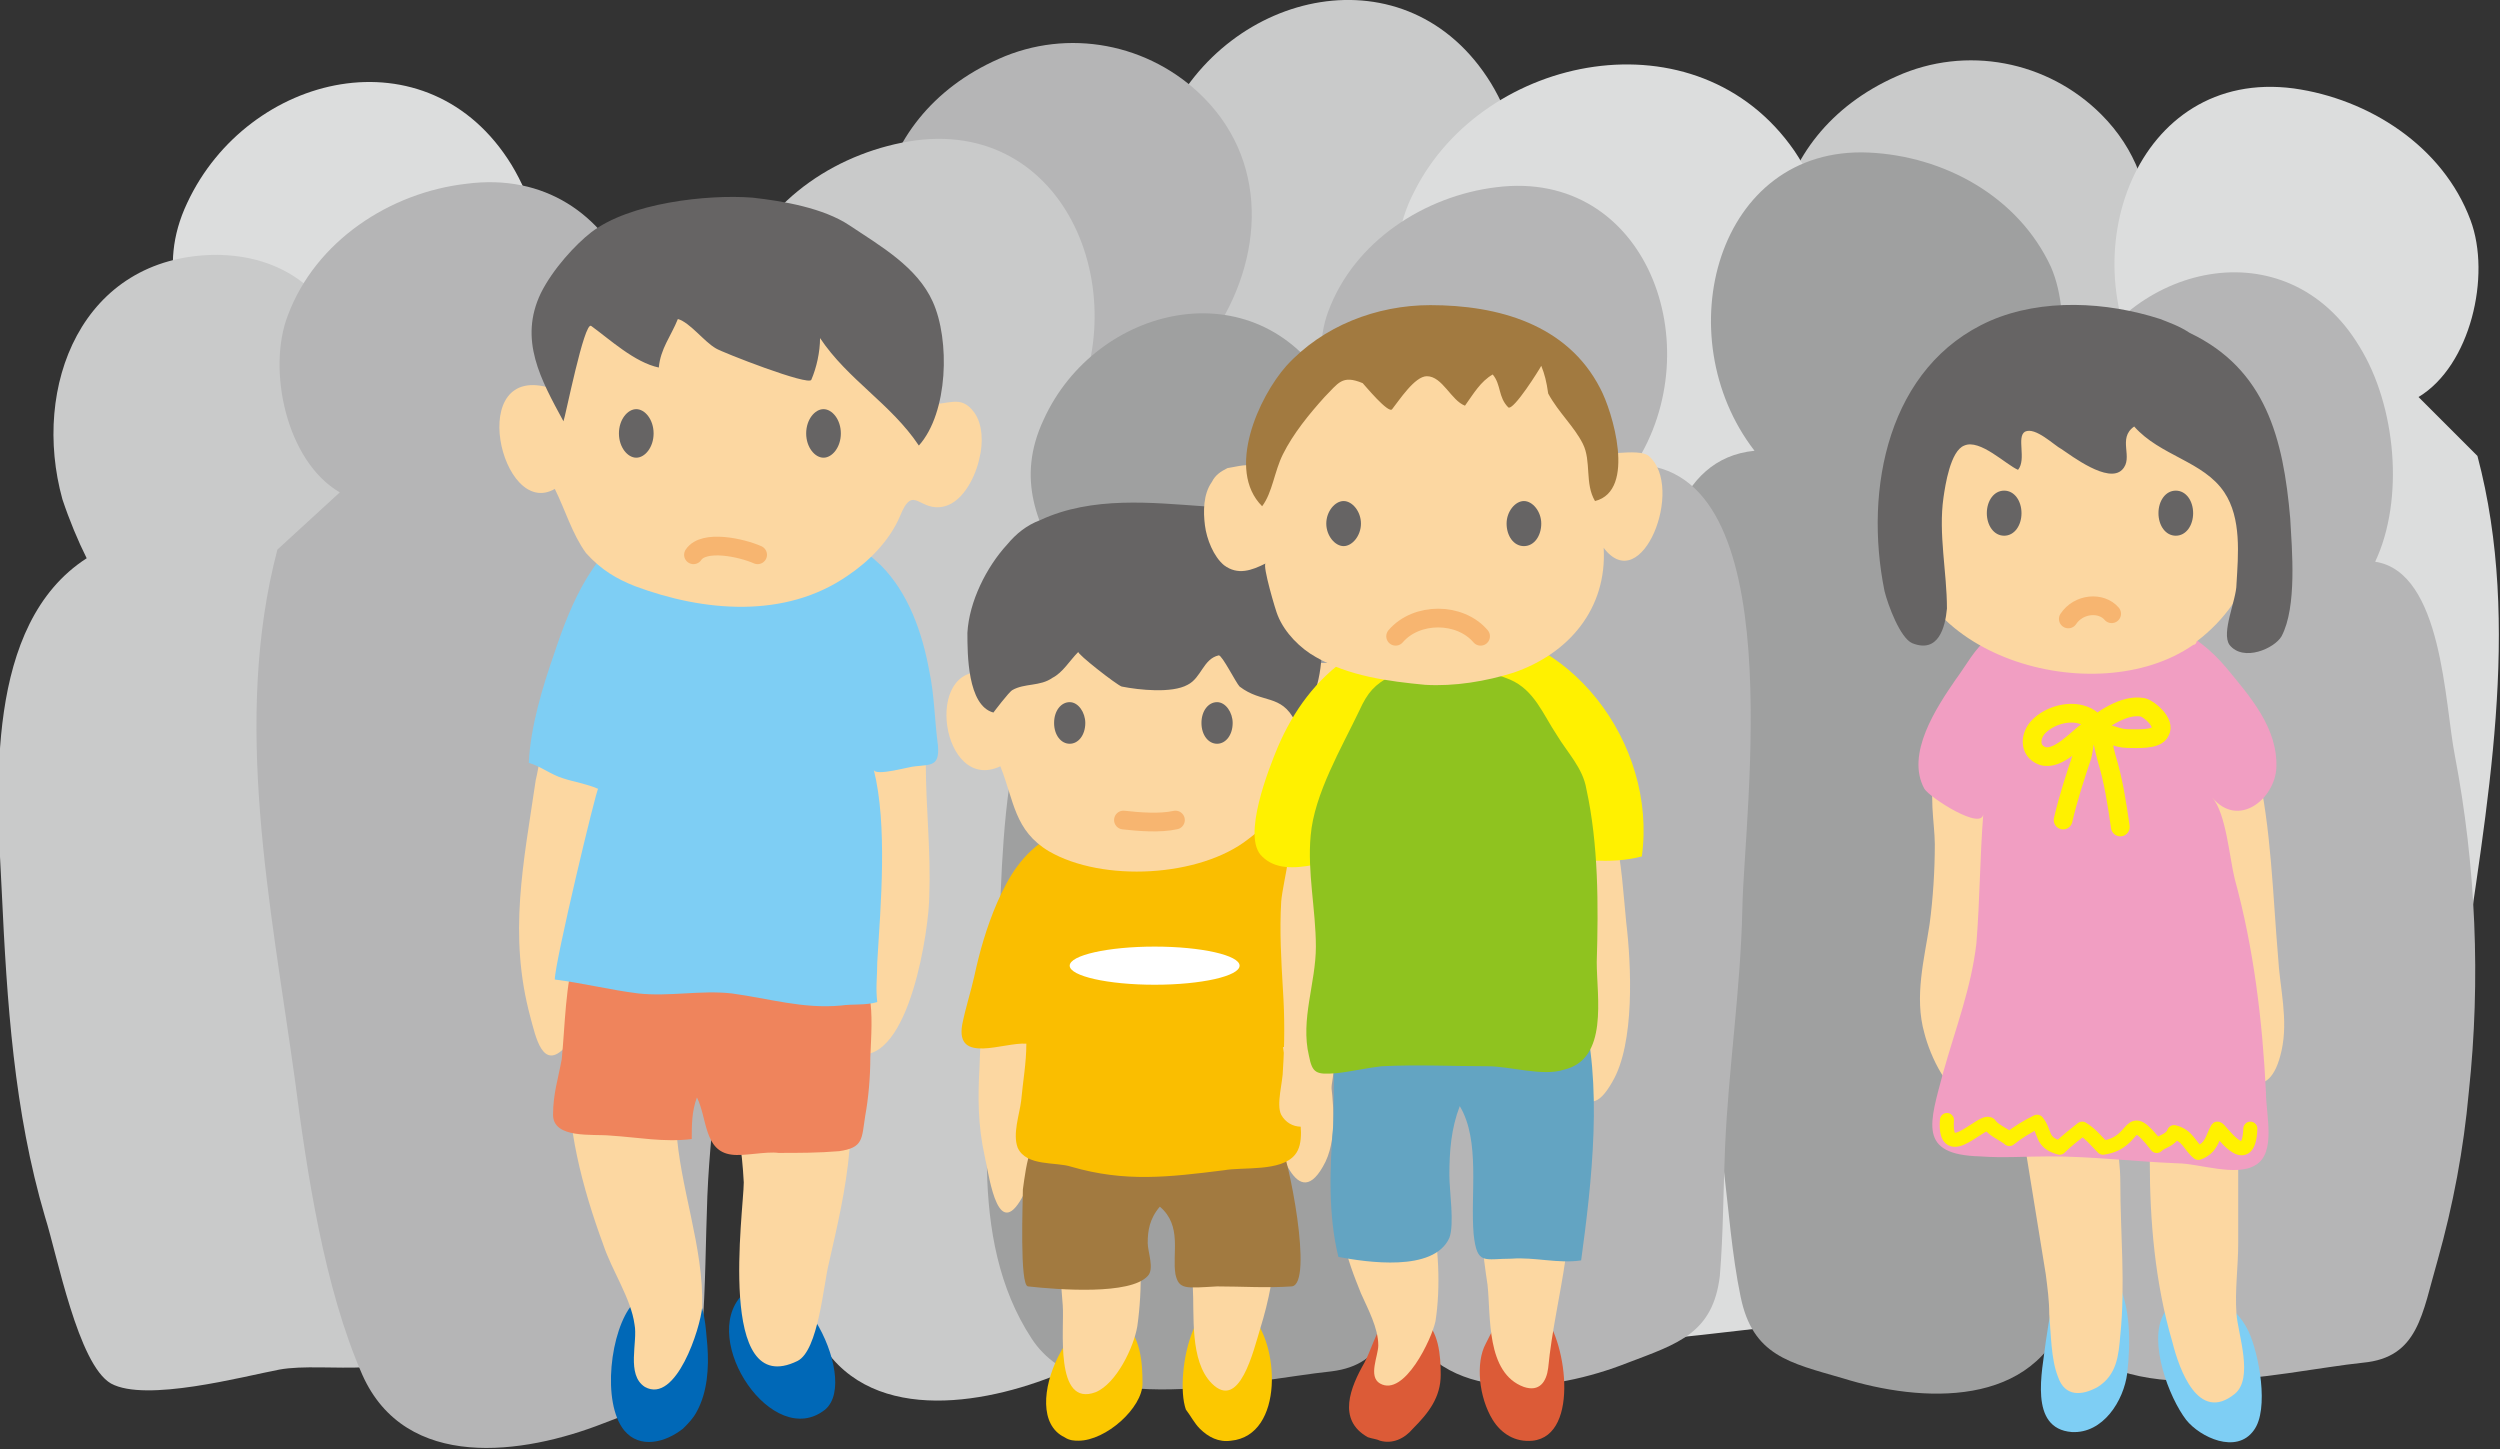
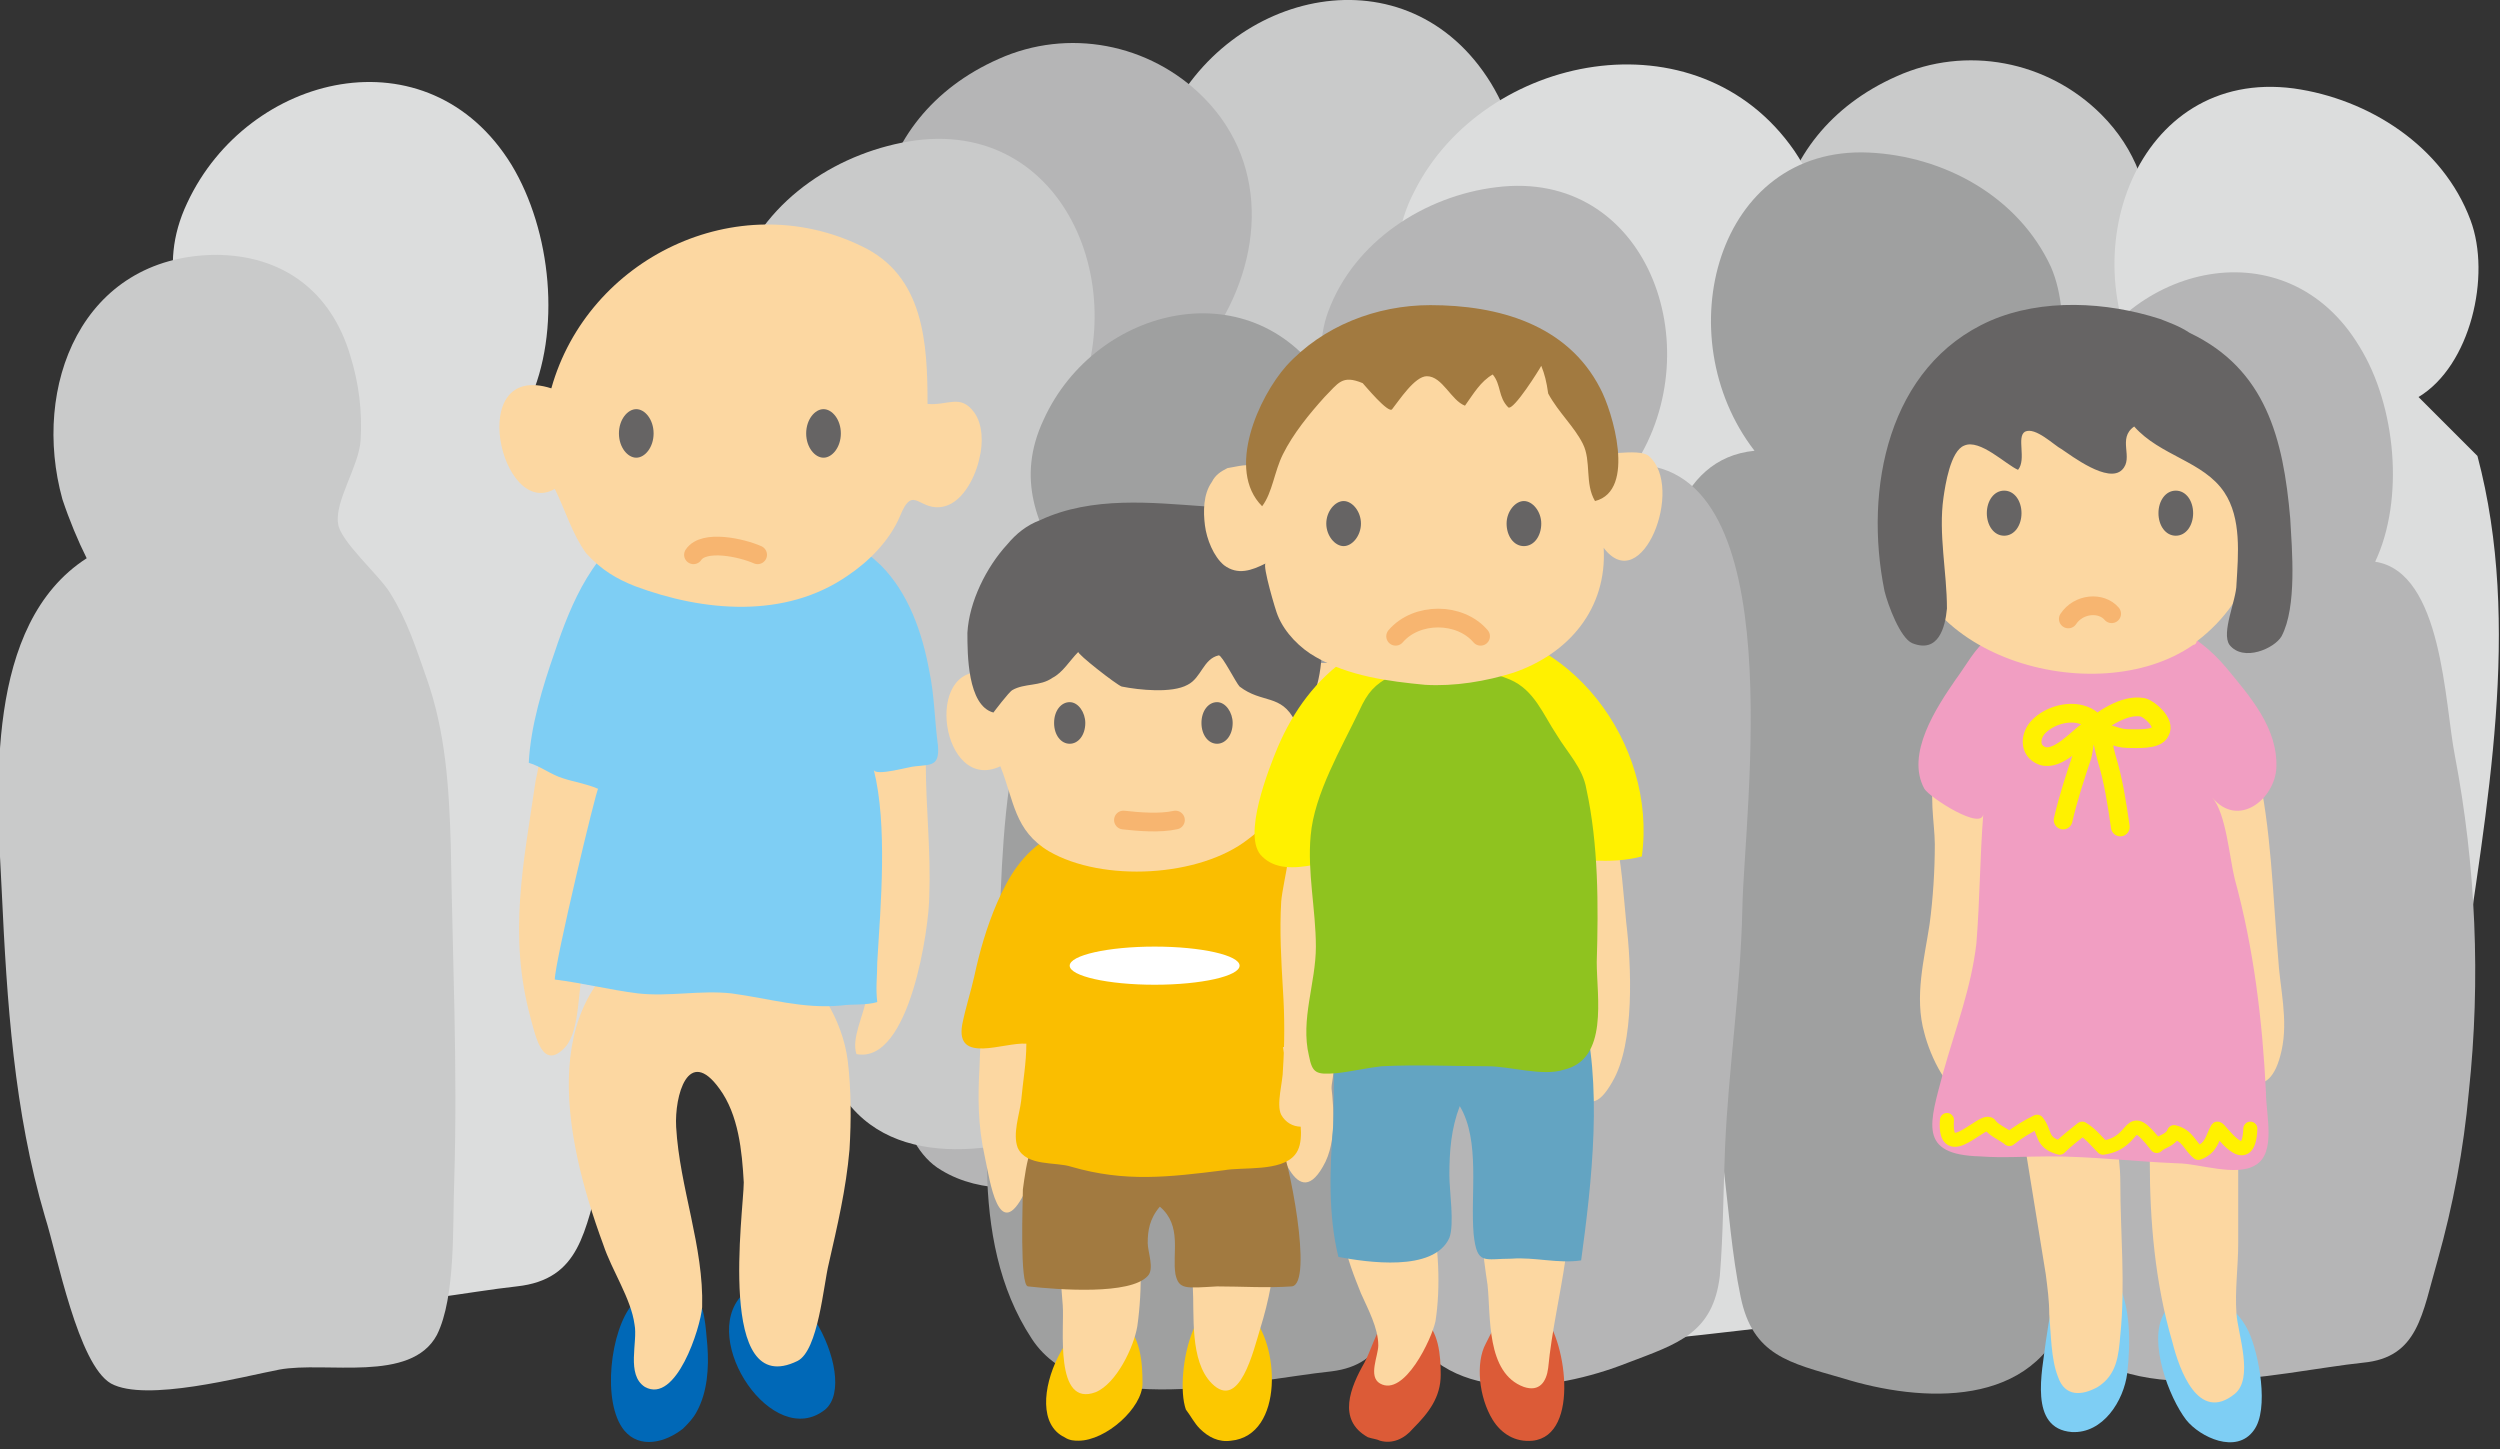
<svg xmlns="http://www.w3.org/2000/svg" version="1.1" id="レイヤー_1" x="0px" y="0px" viewBox="0 0 144.2 83.6" style="enable-background:new 0 0 144.2 83.6;" xml:space="preserve">
  <rect x="0" y="0" width="144.2" height="83.6" fill="#333333" stroke="none" />
  <style type="text/css">
	.st0{fill:#DCDDDD;}
	.st1{fill:#C9CACA;}
	.st2{fill:#B5B5B6;}
	.st3{fill:#9FA0A0;}
	.st4{fill:#FCD7A1;}
	.st5{fill:#0068B7;}
	.st6{fill:#EF845C;}
	.st7{fill:#7ECEF4;}
	.st8{fill:none;stroke:#7ECEF4;stroke-width:1.66;stroke-linecap:round;stroke-linejoin:round;}
	.st9{fill:#666464;}
	.st10{fill:none;stroke:#F7B570;stroke-width:1.08;stroke-linecap:round;stroke-linejoin:round;}
	.st11{fill:#FCC800;}
	.st12{fill:#A27A40;}
	.st13{fill:#FABE00;}
	.st14{fill:#FFFFFF;}
	.st15{fill:#DC5B37;}
	.st16{fill:#63A4C2;}
	.st17{fill:#FFF100;}
	.st18{fill:#8FC31F;}
	.st19{fill:#F19EC2;}
	.st20{fill:none;stroke:#FFF100;stroke-width:1.08;stroke-linecap:round;stroke-linejoin:round;}
	.st21{fill:none;stroke:#FFF100;stroke-width:0.81;stroke-linecap:round;stroke-linejoin:round;}
</style>
  <g>
    <g id="_レイヤー_2">
      <g id="_レイヤー_1-2">
        <g>
          <g>
            <path class="st0" d="M12.4,21.8c-2-3-3.4-6.3-1.6-10.1c3.5-7.5,13.9-10,18.7-2.2c2.3,3.8,2.9,9.6,1,13.7       c4.4,0.6,4.6,9.1,5.2,12.3c1.4,7,1.7,14.3,1,21.4c-0.4,3.6-1,7.2-2,10.7c-1,3.4-1.2,6.2-4.9,6.6c-5.5,0.6-16.1,3.3-19.7-2.2       c-4.3-6.6-2.7-15.4-2.2-22.9c0.5-7.8-0.3-19.4,5.8-25.5C13.1,23,12.7,22.4,12.4,21.8L12.4,21.8z" />
            <path class="st1" d="M3.6,28.8c-1.8-6.5,1.1-14,8.8-14.1c3.9,0,6.7,2.1,7.8,5.8c0.5,1.6,0.7,3.2,0.6,4.9       c-0.1,1.5-1.5,3.5-1.3,4.8c0.1,1,2.4,3,3,4c1,1.6,1.5,3.2,2.1,4.9c1.1,3.1,1.3,6.3,1.4,9.6c0.1,6.4,0.4,12.9,0.2,19.4       c-0.1,2.5,0.1,6.7-1,8.9c-1.5,2.8-6.4,1.5-9.1,2c-2.1,0.4-7.7,1.9-9.7,0.8c-1.9-1.1-3.1-7.4-3.8-9.6       c-1.8-6.1-2.2-12.4-2.5-18.8C-0.2,45.6-0.9,36,5,32.2C4.5,31.2,4,30,3.6,28.8L3.6,28.8z" />
            <path class="st1" d="M68.9,17.1c-2-3-3.4-6.3-1.6-10.1C70.8-0.6,81.2-3,86,4.8c2.3,3.8,2.9,9.6,1,13.7       c4.4,0.6,4.6,9.1,5.2,12.3c1.4,7,1.7,14.3,0.9,21.4c-0.4,3.6-1,7.2-2,10.7c-1,3.4-1.2,6.2-4.9,6.6c-5.4,0.6-16.1,3.3-19.8-2.2       c-4.3-6.6-2.7-15.4-2.2-22.9c0.5-7.8-0.3-19.4,5.8-25.5C69.7,18.3,69.3,17.7,68.9,17.1L68.9,17.1z" />
            <path class="st2" d="M54,21.5c-5.5-5.9-4.1-14.7,3.6-18.1c4-1.8,8.7-0.9,11.8,2.2c4,4,3.4,9.9,0.2,14.2       c3.6,0.1,5.2,6.6,5.8,9.5c0.9,4.2,1.3,8.5,2.5,12.7c0.9,3.2,1.2,6.9,1.2,10.3c0,5.7-1.7,12.5-8.2,13.5       c-4.7,0.8-12,4.5-16.6,1.7c-2.6-1.5-2.9-6.2-3.2-8.9c-0.5-5-0.4-10.2-0.4-15.2C50.6,36.1,51.6,28.2,54,21.5L54,21.5z" />
-             <path class="st1" d="M45.6,25.9c-3-1.8-4.2-7-3-10.2c1.6-4.3,5.9-7,10.2-7.6c9.1-1.2,13,9.7,8.4,16.8c9.5,0.1,6.6,21,6.5,26.9       c-0.1,4.9-0.9,9.6-1.1,14.5c-0.1,2.6-0.1,5.2-0.3,7.8c-0.4,3.4-2.5,4.1-5.6,5.3c-4.6,1.8-11.3,2.7-13.8-2.8       c-2.2-4.9-3.2-11.7-3.9-17c-1.3-10-3.5-20.5-0.9-30.3L45.6,25.9L45.6,25.9z" />
-             <path class="st2" d="M19.6,28.4c-3.1-1.8-4.2-7.1-3-10.2c1.6-4.3,5.9-7.1,10.3-7.6C36,9.4,40,20.3,35.3,27.4       c9.5,0.1,6.7,21.1,6.6,27c0,4.9-0.9,9.7-1.1,14.6c-0.1,2.6-0.1,5.3-0.3,7.8c-0.4,3.5-2.6,4.1-5.7,5.3       c-4.6,1.8-11.4,2.8-13.9-2.8c-2.2-5-3.2-11.7-3.9-17.1c-1.4-10.1-3.6-20.6-1-30.5L19.6,28.4L19.6,28.4z" />
+             <path class="st1" d="M45.6,25.9c-3-1.8-4.2-7-3-10.2c1.6-4.3,5.9-7,10.2-7.6c9.1-1.2,13,9.7,8.4,16.8c9.5,0.1,6.6,21,6.5,26.9       c-0.1,2.6-0.1,5.2-0.3,7.8c-0.4,3.4-2.5,4.1-5.6,5.3c-4.6,1.8-11.3,2.7-13.8-2.8       c-2.2-4.9-3.2-11.7-3.9-17c-1.3-10-3.5-20.5-0.9-30.3L45.6,25.9L45.6,25.9z" />
            <path class="st1" d="M105.8,22.5c-5.5-5.9-4.1-14.7,3.6-18.1c4-1.8,8.7-0.9,11.8,2.2c4,4,3.4,9.9,0.2,14.2       c3.6,0.1,5.1,6.6,5.8,9.5c0.9,4.2,1.3,8.5,2.5,12.7c0.9,3.2,1.2,6.9,1.2,10.3c0,5.7-1.6,12.5-8.2,13.5       c-4.7,0.8-12,4.5-16.6,1.7c-2.6-1.5-2.9-6.2-3.2-8.9c-0.5-5-0.4-10.2-0.4-15.2C102.4,37.2,103.4,29.2,105.8,22.5L105.8,22.5z" />
            <path class="st0" d="M139.5,22.9c3-1.8,4.2-7,3-10.2c-1.6-4.3-5.9-7-10.2-7.6c-9.1-1.2-13,9.7-8.4,16.8       c-9.5,0.1-6.6,21-6.6,26.9c0.1,4.9,0.9,9.6,1.1,14.5c0.1,2.6,0.1,5.2,0.3,7.8c0.4,3.4,2.5,4.1,5.6,5.3       c4.6,1.8,11.3,2.7,13.8-2.8c2.2-4.9,3.2-11.7,3.9-17c1.4-10,3.5-20.5,0.9-30.3L139.5,22.9L139.5,22.9z" />
            <path class="st2" d="M121.1,31.2c-1.8-2.8-3-5.7-1.4-9.2c3-6.8,12.2-9,16.4-2c2.1,3.4,2.6,8.8,0.9,12.4c3.9,0.6,4,8.2,4.6,11.2       c1.2,6.3,1.5,12.9,0.8,19.4c-0.3,3.3-0.9,6.5-1.8,9.7c-0.9,3.1-1.1,5.6-4.3,5.9c-4.8,0.5-14.2,3-17.3-2c-3.8-5.9-2.4-14-2-20.7       c0.4-7.1-0.2-17.6,5.1-23.1C121.8,32.2,121.4,31.7,121.1,31.2L121.1,31.2z" />
            <path class="st0" d="M83.5,21.6c-2.4-3.2-4-6.6-1.9-10.6c4-7.9,16.3-10.4,21.9-2.3c2.7,4,3.4,10.1,1.2,14.3       c5.2,0.7,5.3,9.5,6.1,12.9c1.6,7.3,1.9,14.9,1.1,22.4c-0.4,3.8-1.2,7.5-2.3,11.2c-1.2,3.6-1.4,6.4-5.7,6.9       C97.5,76.8,85,79.7,80.8,74c-5.1-6.9-3.2-16.1-2.6-23.9c0.6-8.2-0.3-20.3,6.8-26.7C84.4,22.8,84,22.2,83.5,21.6L83.5,21.6z" />
            <path class="st3" d="M116.2,25.7c2.8-2,3.4-7.3,2.1-10.3c-1.9-4.1-6.2-6.4-10.5-6.6C99,8.4,96.1,19.4,101.2,26       c-9.1,0.9-4.6,21.2-4.1,27c0.5,4.8,1.6,9.4,2.3,14.2c0.3,2.5,0.5,5.2,1,7.6c0.7,3.4,2.8,3.8,5.9,4.7c4.5,1.4,11.1,1.8,13-3.9       c1.7-5.1,2.1-11.8,2.3-17.1c0.5-10,1.7-20.5-1.7-29.9L116.2,25.7L116.2,25.7z" />
            <path class="st2" d="M79.5,27.7c-2.9-1.7-4-6.7-2.9-9.7c1.5-4.1,5.6-6.7,9.7-7.2c8.7-1.1,12.4,9.2,8,16       c9.1,0.1,6.3,20,6.2,25.6c-0.1,4.7-0.8,9.2-1,13.8c-0.1,2.4-0.1,5-0.3,7.4c-0.4,3.3-2.4,3.9-5.3,5c-4.3,1.7-10.8,2.6-13.1-2.7       c-2.1-4.7-3.1-11.1-3.7-16.2c-1.3-9.5-3.4-19.6-0.9-28.9L79.5,27.7L79.5,27.7z" />
            <path class="st3" d="M61.6,33.1c-1.8-2.7-3-5.5-1.4-8.9c3-6.6,12.2-8.8,16.4-1.9c2.1,3.3,2.6,8.5,0.9,12c3.9,0.6,4,8,4.6,10.8       c1.2,6.2,1.5,12.5,0.8,18.8c-0.3,3.2-0.9,6.3-1.8,9.4c-0.9,3-1.1,5.4-4.3,5.8C72,79.6,62.6,82,59.5,77.2       c-3.8-5.8-2.4-13.6-2-20.1c0.4-6.9-0.2-17,5.1-22.4C62.3,34.1,61.9,33.6,61.6,33.1L61.6,33.1z" />
          </g>
          <g>
            <path class="st4" d="M50,49.5c0.3,2.7,0.4,5.3,0,8c-0.2,1.1-0.9,2.4-0.6,3.3c3.1,0.6,4.2-7.4,4.2-9.1c0.1-2.6-0.2-5.1-0.2-7.7       c0-0.9,0-3.4-1.1-3.6c-0.5-0.1-1.5,0.4-1.9,0.7c-0.7,0.6-1,1.7-1.2,2.5C48.7,45.7,49.8,47.4,50,49.5L50,49.5z" />
            <path class="st4" d="M31.2,43.4C31.1,44,31,44.6,30.9,45c-0.7,4.8-1.6,8.9-0.3,13.7c0.3,1.1,0.7,3.1,2,1.7       c0.9-1,0.7-3.5,1.1-4.8c0.6-2.2,0.5-4.5,1-6.7s2.6-7.9-0.3-9.2C32.1,38.9,31.5,41.4,31.2,43.4L31.2,43.4z" />
            <path class="st5" d="M40.2,81.4c-0.2,0.4-0.5,0.7-0.8,1c-1,0.8-2.5,1.2-3.4,0.1c-1.3-1.6-0.8-5.8,0.5-7.3       c0.7-0.8,2.5-1.4,3.4-0.7c0.8,0.6,0.8,2.2,0.9,3.1C40.9,78.9,40.8,80.3,40.2,81.4z" />
            <path class="st5" d="M47.6,81.3c2.1-1.8-2-9.6-4.8-6.6C40.3,77.3,44.6,83.7,47.6,81.3z" />
            <path class="st4" d="M34.8,71.8c0.5,1.5,1.6,3.1,1.8,4.6c0.2,1-0.5,2.9,0.6,3.6c1.8,1,3.2-3.4,3.3-4.6       c0.1-3.5-1.3-6.9-1.5-10.4c-0.1-1.8,0.7-4.7,2.5-2.2c1.1,1.5,1.3,3.6,1.4,5.4c0,1.6-1.6,12.6,3.1,10.3c1.2-0.6,1.5-4.4,1.8-5.6       c0.5-2.2,1-4.3,1.2-6.6c0.1-1.7,0.1-3.4-0.1-5.1c-0.6-4.8-5.9-9.5-10.9-7.3C30.9,57.1,32.4,65.3,34.8,71.8L34.8,71.8z" />
-             <path class="st6" d="M33.2,54.9c-0.6,1.9-0.6,4.2-0.8,6.2c-0.2,1.1-0.5,2-0.5,3.2c0,1.4,2.3,1.1,3.3,1.2       c1.6,0.1,3.1,0.4,4.7,0.2c0-0.8,0-1.6,0.3-2.4c0.6,1.2,0.4,3.1,2,3.3c0.7,0.1,2-0.2,2.7-0.1c1.2,0,2.3,0,3.5-0.1       c1.4-0.2,1.3-0.7,1.5-2c0.2-1.1,0.3-2.3,0.3-3.4c0.1-2.5,0.4-4.9-1.9-6.5c-3.3-2.3-9.4-2.3-13.2-1.3L33.2,54.9L33.2,54.9z" />
            <path class="st7" d="M37.2,30.2c-2.9,1.2-4.3,4.7-5.2,7.4c-0.7,2-1.4,4.3-1.5,6.4c0.7,0.2,1.3,0.7,2,0.9c0.6,0.2,1.3,0.3,2,0.6       c-0.1,0-2.5,10-2.5,11c1.6,0.2,3.2,0.6,4.8,0.8c1.8,0.2,3.6-0.2,5.4,0c2.2,0.3,4.1,0.9,6.3,0.7c0.7-0.1,1.4,0,2.1-0.2       c-0.1-0.8,0-1.5,0-2.3c0.2-3.3,0.6-7.9-0.2-11.1c0.1,0.4,2.1-0.2,2.4-0.2c0.9-0.1,1.4,0,1.3-1.2c-0.2-1.5-0.2-2.9-0.5-4.3       c-0.4-2.2-1.2-4.5-2.8-6.1c-2.2-2.1-4-2.1-6.9-2.1L37.2,30.2L37.2,30.2z" />
-             <path class="st8" d="M34.1,37c3.5,1.1,7.7,0.5,11.3,0.5c1.7,0,3.5-0.2,5.2-0.2" />
            <path class="st8" d="M33.4,41.4c5.9,0,11.8,0.3,17.7-0.2" />
            <path class="st8" d="M36.5,45.9c4,0,7.9,0.3,11.9,0.3" />
-             <path class="st8" d="M34.6,49.7c1,1.1,5,0.8,6.5,0.8c2.3,0,4.6,0,7,0" />
            <path class="st8" d="M34.9,54.4c4.7,0,9.4,0.5,14.1,0.5" />
            <path class="st4" d="M36.6,33.8c4,1.5,8.7,1.9,12.3-0.6c1.2-0.8,2.4-2,3-3.4c0.8-2,1.1-0.2,2.6-0.6c1.1-0.3,1.8-1.8,2-2.8       c0.2-0.8,0.2-1.9-0.3-2.6c-0.8-1.1-1.5-0.4-2.7-0.5c0-3.5-0.2-7.4-3.8-9.1c-7.2-3.5-15.8,0.7-17.9,8.2c-5-1.6-2.9,7.6,0.2,5.8       c0.6,1.2,1,2.6,1.8,3.7C34.7,32.9,35.6,33.4,36.6,33.8L36.6,33.8z" />
-             <path class="st9" d="M31.2,16.9c-1.3,2.7,0,5,1.3,7.4c0.1-0.2,1.2-5.8,1.6-5.5c1.1,0.8,2.5,2.1,3.9,2.4       c0.1-1.1,0.7-1.8,1.1-2.8c0.7,0.2,1.5,1.3,2.2,1.7c0.3,0.2,5.4,2.2,5.5,1.8c0.3-0.7,0.5-1.6,0.5-2.4c1.6,2.4,4.1,3.8,5.7,6.2       c1.7-1.9,1.8-6.1,0.8-8.3c-0.9-2-3-3.2-4.8-4.4c-1.5-1-3.8-1.4-5.6-1.6c-2.6-0.2-7.1,0.3-9.3,2C33.2,14.1,31.9,15.5,31.2,16.9       L31.2,16.9z" />
            <path class="st9" d="M48.5,25c0,0.8-0.5,1.4-1,1.4s-1-0.6-1-1.4s0.5-1.4,1-1.4S48.5,24.2,48.5,25z" />
            <path class="st9" d="M37.7,25c0,0.8-0.5,1.4-1,1.4s-1-0.6-1-1.4s0.5-1.4,1-1.4S37.7,24.2,37.7,25z" />
            <path class="st10" d="M40,32c0.6-0.9,2.8-0.4,3.7,0" />
          </g>
          <g>
            <path class="st11" d="M62.2,83.1c1.6,0,3.7-1.9,3.7-3.3c0-1.2-0.1-2.8-1.2-3.6c-2.5-2-6.2,5.3-3.3,6.7       C61.7,83.1,62,83.1,62.2,83.1z" />
            <path class="st11" d="M69.2,82.4c0.5,0.5,1.1,0.8,1.8,0.7c3.1-0.3,2.8-5.7,1.1-7.3c-3.1-2.9-4.4,3.5-3.7,5.5       C68.7,81.7,68.9,82.1,69.2,82.4L69.2,82.4z" />
            <path class="st4" d="M73.2,54.2c-1.3,0.5-1.7,2.7-1.9,4c-0.3,2.1,1.2,4.2,1.9,6.2c0.4,1.2,1.5,5.7,3.1,2.9       c0.9-1.5,0.6-3.8,0.4-5.4c-0.2-1.4-0.5-2.6-0.8-4s-0.3-3.3-2.2-3.7C73.6,54.1,73.4,54.2,73.2,54.2z" />
            <path class="st4" d="M58.9,55.2c-2.4,1.1-2.3,4.1-2.4,6.3c-0.1,1.8-0.1,3.4,0.3,5.2c0.3,1.4,0.8,5.1,2.3,2.1       c1.1-2.4,1-5.1,2.1-7.4c0.6-1.2,1.3-2,1-3.5c-0.3-1.4-1.5-3.2-3.1-2.7C59,55.2,58.9,55.2,58.9,55.2L58.9,55.2z" />
            <path class="st4" d="M69.5,68.1c-1.5,1.1-0.8,4.6-0.7,6.1c0.1,1.6-0.2,4.3,1.1,5.6c1.6,1.6,2.4-1.9,2.8-3.2       c0.9-2.9,1.8-7.9-1.3-10C71.4,66.6,69.5,68,69.5,68.1L69.5,68.1z" />
            <path class="st4" d="M61,70.6c0,1.6,0.2,3.2,0.3,4.7c0.1,1.3-0.5,5.9,1.9,5c1.2-0.5,2.2-2.6,2.4-3.8c0.3-2.1,0.3-4.8-0.3-6.9       c-0.2-0.8-0.7-1.7-1.6-2c-0.4-0.2-2.6,0.1-2.6,0.7C61,69,60.9,69.8,61,70.6L61,70.6z" />
            <path class="st12" d="M59.5,66.2c-0.3,0.8-0.4,1.7-0.5,2.4c0,0.6-0.2,5.6,0.3,5.6c1.8,0.2,5.9,0.5,6.9-0.6c0.4-0.4,0-1.4,0-1.9       c0-0.7,0.1-1.4,0.7-2.1c1.3,1.1,0.7,2.7,0.9,3.9c0.2,0.9,0.6,0.8,2.4,0.7c1.4,0,2.9,0.1,4.3,0c1.3-0.1-0.2-7.6-0.7-8.4       c-1.2-1.8-4.1-2-6-2.2c-2-0.3-4.4-0.3-6.3,0.5C60.4,64.5,59.8,65.3,59.5,66.2L59.5,66.2z" />
            <path class="st13" d="M63.2,47.4c-0.9,0.2-1.8,0.4-2.7,0.9c-1.5,0.9-2.3,2.2-3,3.8c-0.6,1.4-1,2.8-1.3,4.2       c-0.2,0.9-0.5,1.8-0.7,2.8c-0.4,2.3,2.4,1,3.7,1.1c0,1.1-0.2,2.2-0.3,3.3c-0.1,0.8-0.5,1.9-0.2,2.7c0.5,1.1,2.2,0.8,3.1,1.1       c3.1,0.9,5.6,0.6,8.8,0.2c1.1-0.2,3.3,0.1,4.1-0.9c1-1.2-0.5-4.8-0.7-6.2c0.8-0.1,2.2,0.3,2.8-0.4c0.2-0.3-0.1-2-0.2-2.4       c-0.8-5.1-1.6-9.9-7.4-11.2c-1.6-0.4-3-0.2-4.5,0.5C64.3,47.1,63.8,47.2,63.2,47.4L63.2,47.4z" />
            <path class="st4" d="M69.7,32.3c-1.4-0.1-3,0-4.3,0.2c-3.8,0.4-8.4,2-8.5,6.3c-3.7-0.6-2.6,7,0.8,5.4c0.8,2,0.8,3.7,2.8,4.9       c3.1,1.8,8.7,1.5,11.5-0.7c0.8-0.6,1.5-1.3,2-2.2s0.9-2.1,0.9-3.1c2,2.6,4.2-3.1,2.3-4.7c-0.5-0.4-2.6,0.1-2.8-0.2       c-0.7-1.3-0.3-2.8-1.2-4.1C72.5,33,71.1,32.4,69.7,32.3L69.7,32.3z" />
            <path class="st9" d="M58.1,31.4c-1.2,1.3-2.2,3.3-2.3,5.1c0,1.2,0,4.2,1.5,4.6c0,0,0.9-1.2,1.1-1.3c0.7-0.4,1.6-0.2,2.3-0.7       c0.6-0.3,1-1,1.5-1.5c-0.1,0.1,2.2,1.9,2.5,2c1,0.2,2.9,0.4,3.8-0.1c0.8-0.4,0.9-1.5,1.8-1.7c0.2,0,1,1.6,1.2,1.8       c1.3,1,2.4,0.4,3.2,2c2.2-1.6,1.8-7.1,0.4-9.2c-1.2-1.6-3.7-3.1-5.7-3.2C66.5,29,63,28.6,60,30C59.2,30.3,58.6,30.8,58.1,31.4       L58.1,31.4z" />
            <path class="st9" d="M62.6,41.7c0,0.7-0.4,1.2-0.9,1.2s-0.9-0.5-0.9-1.2s0.4-1.2,0.9-1.2S62.6,41.1,62.6,41.7z" />
            <path class="st9" d="M71.1,41.7c0,0.7-0.4,1.2-0.9,1.2s-0.9-0.5-0.9-1.2s0.4-1.2,0.9-1.2S71.1,41.1,71.1,41.7z" />
            <path class="st10" d="M67.8,47.3c-0.9,0.2-2.1,0.1-3,0" />
            <path class="st14" d="M71.5,55.7c0,0.6-2.2,1.1-4.9,1.1c-2.7,0-4.9-0.5-4.9-1.1s2.2-1.1,4.9-1.1C69.3,54.6,71.5,55.1,71.5,55.7       z" />
          </g>
          <g>
            <path class="st15" d="M79.6,83.1c0.7,0.2,1.4-0.1,1.9-0.7c0.9-0.9,1.6-1.8,1.6-3.1c0-1.1-0.1-2.6-1.1-3.3       c-2.1-1.6-2.6,1.3-3.3,2.6c-0.8,1.4-1.6,3.3,0.2,4.3C79.2,83,79.4,83,79.6,83.1L79.6,83.1z" />
            <path class="st15" d="M86.1,81.9c0.5,0.8,1.3,1.3,2.3,1.2c2.8-0.3,1.9-6.1,0.5-7.4c-1.6-1.5-2.6,0.6-3.2,1.8       C85.1,78.6,85.3,80.6,86.1,81.9L86.1,81.9z" />
            <path class="st4" d="M89.2,44.8c-0.5,3.6,0.1,7.3,0.5,10.9c0.2,1.6,0.4,3.1,0.7,4.6c0.3,1.3,0.9,5.1,2.6,2.1       c1.3-2.2,1.1-6.7,0.8-9.2c-0.3-2.9-0.4-8.2-3.5-9.6C90.4,43.6,89.2,44.8,89.2,44.8z" />
            <path class="st4" d="M74.2,47.2c0.6,1-0.2,3.6-0.3,4.8c-0.1,1.7,0,3.4,0.1,5.1c0.1,1.5,0.1,3.1,0,4.6c0,0.7-0.4,2-0.1,2.6       c0.5,0.9,1.7,0.9,2.3,0.1c0.7-0.9,0.8-3.5,0.9-4.6c0.2-1.7,0.7-3.4,0.9-5.1c0.2-1.5,0.7-3,0.6-4.5c-0.2-2-1.1-3.4-1.9-5.2       L74.2,47.2L74.2,47.2z" />
            <path class="st4" d="M86.4,68.4c-1.4,1-0.8,4.3-0.6,5.7c0.2,1.8-0.1,5.1,2.1,5.9c0.9,0.3,1.3-0.3,1.4-1.1       c0.2-2.1,0.7-4.2,1-6.3c0.2-1.1,0.1-2.3-0.2-3.3c-0.3-1.2-0.9-1.5-1.9-2.2C87.6,67.6,87,68,86.4,68.4L86.4,68.4z" />
            <path class="st4" d="M77.4,70.9c0,0.2,0.1,0.4,0.1,0.6c0.2,1.1,0.6,2.1,1,3.1c0.4,0.9,1,2,1,3c0,0.6-0.6,1.8,0.1,2.2       c1.4,0.8,3-2.6,3.2-3.6c0.3-1.9,0.2-4.5-0.3-6.4c-0.2-0.5-0.4-1.1-0.8-1.4c-0.5-0.5-0.8-0.3-1.4-0.4c-1.1-0.2-1.9-1.2-2.7,0.2       C77.2,68.8,77.3,70,77.4,70.9L77.4,70.9z" />
            <path class="st16" d="M77.2,57c-0.4,2.6-0.2,5.3-0.3,7.9c-0.2,2.4-0.3,5.2,0.3,7.6c1.6,0.3,5.5,0.9,6.4-1.1       c0.3-0.8,0-2.7,0-3.6c0-1.4,0.1-2.7,0.6-4c1.2,2,0.6,5.1,0.8,7.4c0.2,1.8,0.6,1.4,2.2,1.4c1.3-0.1,2.7,0.3,4,0.1       c0.6-4.4,1.3-10.3,0-14.7c-0.9-3.1-3.2-4.8-6.3-5.7c-2.4-0.7-6.2,0-7.1,2.6C77.5,55.5,77.3,56.2,77.2,57L77.2,57z" />
            <path class="st17" d="M77.8,37.9c-1.9,1.3-3.2,3.1-4.1,5.2c-0.5,1.2-2.1,5.2-0.9,6.3c1.5,1.5,4.4-0.2,6.1,0       c1.5,0.1,3,0.2,4.6,0.2c1.8,0,3.7-0.2,5.6-0.1c1.9,0,3.7,0.4,5.6-0.1c0.9-6.5-4.2-13.3-10.8-13.2       C81.4,36.1,79.5,36.7,77.8,37.9z" />
            <path class="st18" d="M80.2,39c-0.9,0.5-1.3,0.9-1.8,2c-1,2.1-2.6,4.8-2.8,7.2c-0.2,2.1,0.3,4.3,0.3,6.4c0,2.1-0.9,4.2-0.4,6.3       c0.2,1,0.4,1.1,1.6,1c0.9-0.1,1.7-0.3,2.6-0.4c2.1-0.1,4.1,0,6.1,0c1.3,0,3.2,0.6,4.4,0.2c2.6-0.6,1.9-4.2,1.9-6.2       c0.1-3.3,0.1-6.8-0.6-10c-0.2-1.2-1.1-2.1-1.7-3.1c-0.8-1.2-1.3-2.6-2.7-3.2c-1.9-0.8-4.8-1.1-6.7-0.3       C80.4,38.9,80.3,38.9,80.2,39z" />
            <path class="st4" d="M86.6,19.6c-1.6-0.1-3.3,0-4.9,0.2c-4.3,0.4-9.6,2.3-9.6,7.1c0-0.2-1.2,0.1-1.3,0.1       c-0.4,0.2-0.7,0.4-0.9,0.8c-0.5,0.7-0.5,1.7-0.4,2.5s0.5,1.8,1.1,2.3c0.8,0.6,1.6,0.3,2.4-0.1c-0.2,0.1,0.6,2.8,0.7,3       c0.4,1,1.3,1.9,2.2,2.4c1.9,1.1,4.2,1.4,6.3,1.6c1.7,0.1,3.5-0.2,5.1-0.7c3.2-1.1,5.4-3.7,5.2-7.2c2.2,2.9,4.7-3.5,2.6-5.3       c-0.6-0.5-3,0.1-3.1-0.2c-0.8-1.5-0.3-3.2-1.4-4.6C89.8,20.4,88.2,19.7,86.6,19.6L86.6,19.6z" />
            <path class="st12" d="M88.9,21.1c-0.1,0.2-1.6,2.6-1.9,2.4c-0.6-0.6-0.4-1.3-0.9-1.9c-0.7,0.4-1.1,1.1-1.6,1.8       c-0.8-0.3-1.3-1.7-2.2-1.7c-0.7,0-1.6,1.4-2,1.9c-0.2,0.3-1.6-1.4-1.7-1.5c-1.2-0.5-1.4,0-2.2,0.8c-0.9,1-1.8,2.1-2.4,3.3       c-0.5,1-0.6,2.2-1.2,3c-2.1-2.1-0.2-6.3,1.4-8.1c2.1-2.3,5.2-3.5,8.3-3.5c3.9,0,7.9,1.1,9.8,4.8c0.7,1.3,2.1,5.9-0.3,6.5       c-0.6-1-0.2-2.3-0.7-3.3s-1.4-1.8-2-2.9C89.2,22,89.1,21.6,88.9,21.1L88.9,21.1z" />
            <path class="st9" d="M78.5,30.2c0,0.7-0.5,1.3-1,1.3s-1-0.6-1-1.3s0.5-1.3,1-1.3S78.5,29.5,78.5,30.2z" />
            <path class="st9" d="M88.9,30.2c0,0.7-0.4,1.3-1,1.3s-1-0.6-1-1.3s0.5-1.3,1-1.3S88.9,29.5,88.9,30.2z" />
            <path class="st10" d="M80.5,36.7c1.2-1.4,3.7-1.4,4.9,0" />
          </g>
          <g>
            <path class="st7" d="M124.8,75.8c-0.9,1.6,0.3,4.8,1.3,6.1c0.8,1,2.9,2,3.9,0.6c0.9-1.2,0.3-4.4-0.3-5.7       c-0.8-1.7-2.9-3-4.5-1.4C125,75.5,124.9,75.6,124.8,75.8z" />
            <path class="st7" d="M119.4,73.3c-1,0.9-1.2,2.8-1.4,4.1c-0.2,1.7-1,5,1.5,5.2c1.8,0.1,3-1.8,3.2-3.4c0.2-1.8,0.2-3.8-0.6-5.4       C121.5,72.7,120.3,72.5,119.4,73.3L119.4,73.3z" />
            <path class="st4" d="M116.7,65.7c0,0.2,0.1,0.3,0.1,0.4c0.4,2.5,0.8,4.9,1.2,7.4c0.1,0.8,0.2,1.5,0.2,2.3       c0.1,1.1,0.1,2.6,0.5,3.6c0.4,1.2,1.4,1.1,2.3,0.6c1.1-0.7,1.2-1.8,1.3-3c0.3-2.9,0-5.9,0-8.8c0-1.8-0.5-3.5-0.4-5.4       c0-0.9,0.2-2.4,1.5-1.1c0.9,0.9,0.6,4.1,0.6,5.3c0,3.4,0.3,7,1.3,10.4c0.4,1.6,1.5,4.7,3.6,3c1.1-0.9,0.2-3.4,0.1-4.6       c-0.1-1.4,0.1-2.7,0.1-4.1c0-1.8,0-3.6,0-5.4c0-1.4,0-2.8-0.2-4.2c-0.3-2.1-0.6-4.1-1-6.1c-0.3-1.8-1-3.7-2.4-4.9       c-1.5-1.2-3.8-1.2-5.5-0.4c-2.4,1.2-2.9,3.4-3.3,5.8C116.1,59.5,116.2,62.7,116.7,65.7L116.7,65.7z" />
            <path class="st4" d="M128.8,41.8c0.9,0.3,1.2,1.6,1.4,2.5c0.8,3.4,0.9,7.4,1.2,10.9c0.1,1.8,0.6,3.6,0.2,5.4       c-0.7,3.2-2.6,1.8-3.4-0.5c-0.7-2.1-0.9-4.4-1.4-6.6c-0.4-1.9-1.3-3.7-1.6-5.7C125,45.7,125.3,40.6,128.8,41.8L128.8,41.8z" />
            <path class="st4" d="M112,44c-0.1,0.2-0.2,0.3-0.3,0.5c-0.5,1.1-0.1,3-0.1,4.2c0,1.5-0.1,3.1-0.3,4.6c-0.3,2-0.9,4.2-0.3,6.3       c0.3,1.2,1.4,3.8,2.8,3.7c3.2-0.3,3.2-8.4,3.2-10.8s-0.2-4.9-0.9-7.2C115.6,43.5,113.3,42.2,112,44L112,44z" />
            <path class="st19" d="M116.2,35.9c-0.5,0.3-1,0.5-1.5,0.9c-0.8,0.6-1.3,1.6-1.9,2.4c-1.1,1.6-2.9,4.3-1.8,6.3       c0.3,0.5,3.4,2.5,3.4,1.4c-0.2,2.5-0.2,5-0.4,7.5c-0.3,2.6-1.2,4.9-1.9,7.4c-0.8,3-1.5,4.8,2.1,4.9c1.3,0.1,2.7,0,4,0       c2.5,0,4.9,0.3,7.4,0.4c1.2,0,3.4,0.8,4.5,0.1c1.2-0.7,0.6-2.9,0.6-4.2c-0.2-4.1-0.7-8.3-1.8-12.3c-0.3-1.2-0.5-3.8-1.3-4.7       c1.5,1.8,3.6,0.1,3.7-1.7c0.1-2.3-1.5-4.1-2.9-5.8c-1.7-2-3.6-2.8-6.2-3.4C120.4,34.7,118.1,35.1,116.2,35.9L116.2,35.9z" />
            <path class="st4" d="M126.5,37.2c0.1,0,0.2-0.1,0.2-0.2c3.3-2.5,4.5-6.6,3.1-10.5c-0.4-1-0.7-2.7-1.4-3.5       c-4.1-5.3-16.5-5.3-18.3,2.2c-0.4,1.5-0.2,3.4-0.3,4.9C109.6,37.9,120.9,41.1,126.5,37.2L126.5,37.2z" />
            <path class="st9" d="M116.6,29.6c0,0.7-0.4,1.3-1,1.3s-1-0.6-1-1.3s0.4-1.3,1-1.3S116.6,28.9,116.6,29.6z" />
            <path class="st9" d="M126.5,29.6c0,0.7-0.4,1.3-1,1.3s-1-0.6-1-1.3s0.4-1.3,1-1.3S126.5,28.9,126.5,29.6z" />
            <path class="st10" d="M119.3,35.7c0.6-0.9,1.9-1,2.5-0.3" />
            <path class="st20" d="M122.3,47.7c-0.2-1.4-0.4-2.7-0.8-4c-0.3-1.1-0.3-2.2-1.5-2.5c-0.8-0.2-1.8,0.1-2.4,0.7       c-0.5,0.5-0.6,1.4,0.2,1.7c0.9,0.3,2-1,2.7-1.5c0.8-0.6,2-1.5,3.1-1.3c0.4,0.1,1.3,0.9,1,1.4c-0.2,0.5-1.4,0.4-1.9,0.4       c-0.6,0-1.2-0.4-1.7-0.3c-0.9,0-0.7,0.5-0.9,1.3c-0.4,1.2-0.8,2.4-1.1,3.7" />
            <path class="st21" d="M112.3,64.6c-0.2,2.7,2.2-0.3,2.5,0.3c0.2,0.3,0.9,0.6,1.1,0.8c0.5-0.4,1-0.7,1.6-1       c0.5,0.6,0.2,1.2,1.3,1.5c0.4-0.4,0.8-0.7,1.3-1.1c0.5,0.3,0.8,0.7,1.2,1.1c2.1-0.3,1.3-2.4,3.1-0.1c0.3-0.3,0.8-0.3,1-0.8       c0.8,0.2,0.9,0.8,1.4,1.2c0.8-0.3,0.8-0.9,1.1-1.4c0.1-0.1,1.8,2.6,1.9,0" />
            <path class="st9" d="M124.6,18.4c-3.1-1-6.8-1.2-9.8,0.1c-5.9,2.6-7.3,9.7-6.1,15.6c0.2,0.8,0.9,2.7,1.6,3c1.5,0.6,1.9-0.9,2-2       c0-2.1-0.5-4.3-0.2-6.4c0.1-0.7,0.4-2.7,1.2-3c0.9-0.4,2.4,1.1,3.1,1.4c0.5-0.6-0.1-1.9,0.4-2.2c0.6-0.3,1.7,0.8,2.1,1       c0.6,0.4,2.7,2,3.5,1.2c0.7-0.7-0.3-1.8,0.7-2.5c1.5,1.7,4,2,5.2,3.8c1,1.5,0.8,3.6,0.7,5.3c0,0.9-0.9,2.8-0.4,3.5       c0.8,1,2.6,0.2,3-0.5c0.9-1.7,0.6-5,0.5-6.8c-0.4-4.6-1.4-8.6-5.8-10.7C125.7,18.8,125.1,18.6,124.6,18.4L124.6,18.4z" />
          </g>
        </g>
      </g>
    </g>
  </g>
</svg>